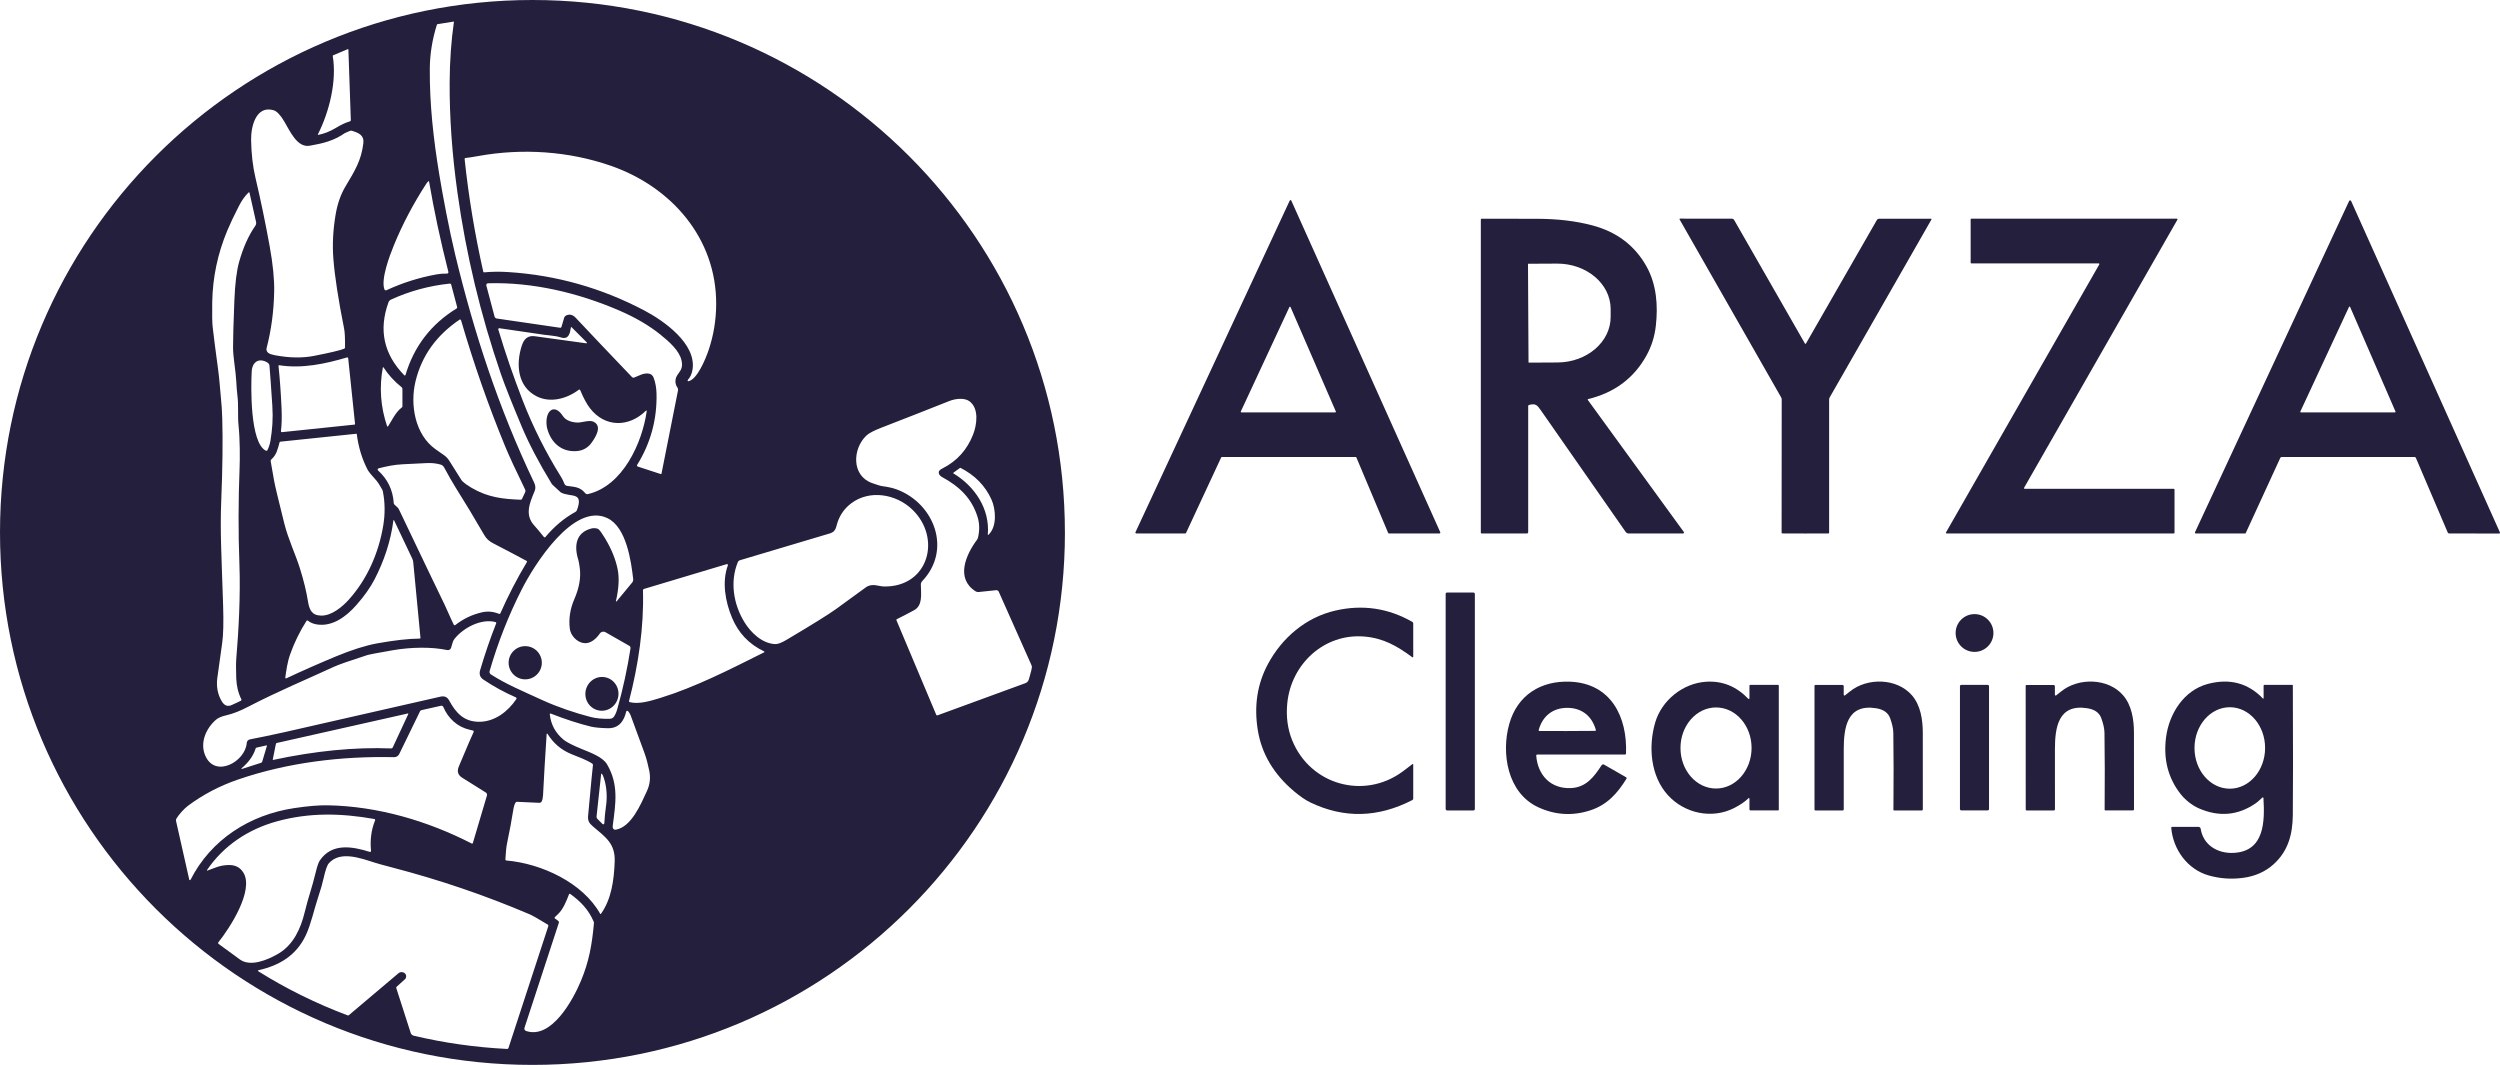
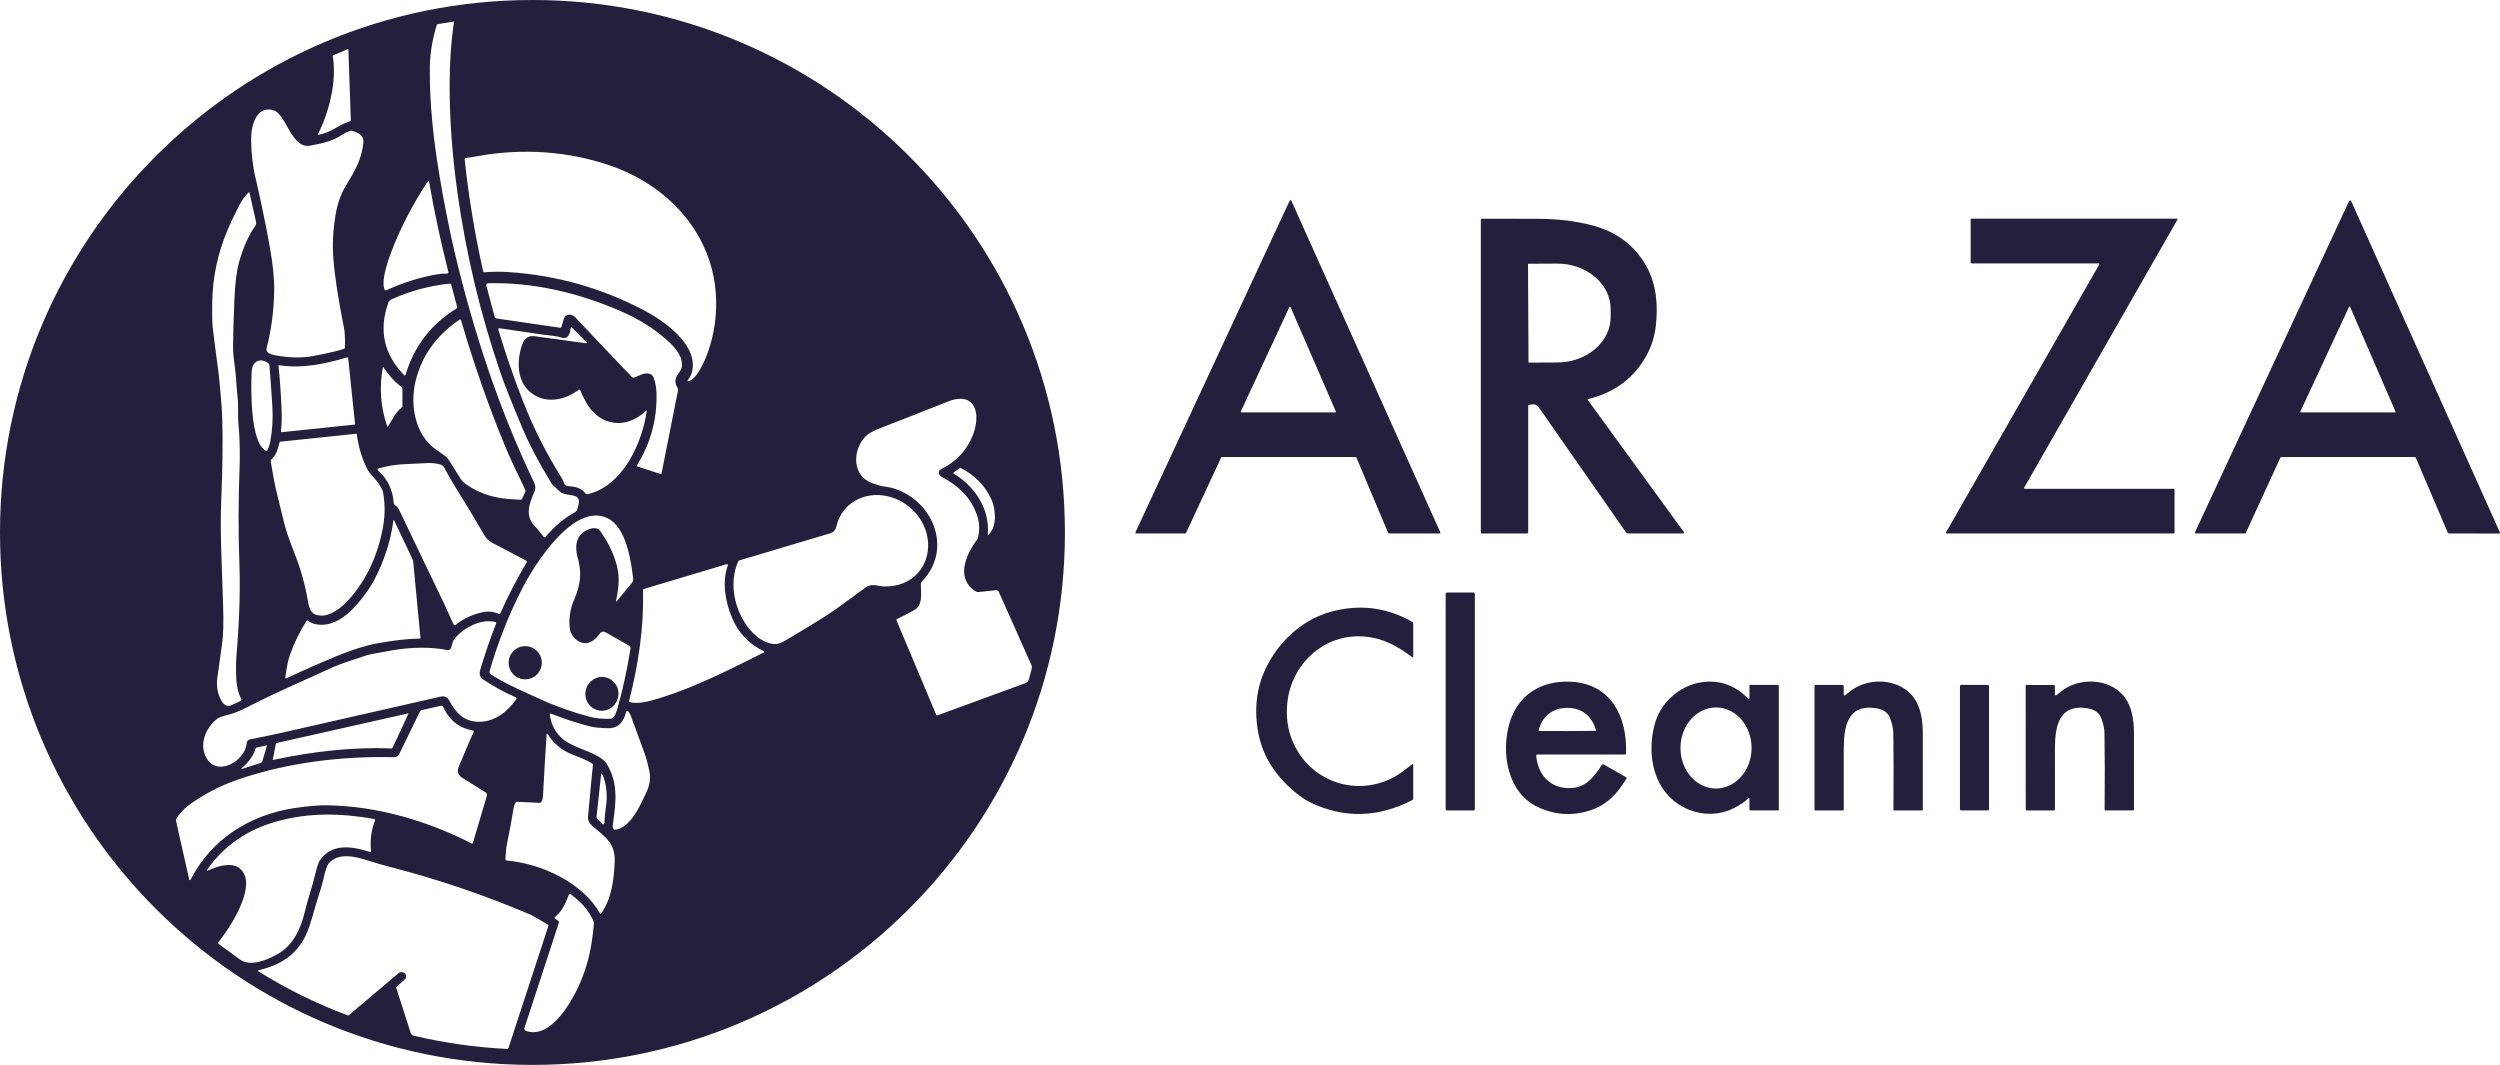
<svg xmlns="http://www.w3.org/2000/svg" id="Capa_2" data-name="Capa 2" viewBox="0 0 1000 425.97">
  <defs>
    <style>
      .cls-1 {
        fill: #241f3d;
      }
    </style>
  </defs>
  <g id="Capa_1-2" data-name="Capa 1">
    <g>
      <g>
        <path class="cls-1" d="M425.97,212.98c0,117.63-95.36,212.98-212.98,212.98h0C95.36,425.97,0,330.61,0,212.98h0C0,95.36,95.36,0,212.98,0h0c117.63,0,212.98,95.36,212.98,212.98h0ZM181.45,8.63l-6.44,1.04c-.12.02-.22.11-.26.23-1.84,5.88-2.78,11.7-2.83,17.47-.11,14.55,1.5,28.44,3.76,42.23,1.43,8.65,3.9,21.91,6.43,32.39,7.51,31.12,17.29,61.2,31.55,91.06.56,1.19.64,2.29.22,3.31-1.89,4.64-4.23,9.53-.07,13.96.8.86,2.06,2.35,3.76,4.49.13.16.36.19.53.07.02-.02.04-.04.06-.06,3.55-4.26,7.55-7.61,12-10.05.28-.16.5-.41.62-.71,2.76-7.52-2.37-5.02-6.33-7.03-.1-.05-.19-.12-.28-.2l-3.21-2.97c-.11-.1-.2-.22-.28-.35-5.13-8.42-9.11-16.02-11.95-22.79-4.1-9.78-6.91-16.87-8.42-21.26-8.1-23.61-13.87-47.7-17.31-72.28-2.17-15.5-3.22-30.27-3.14-44.31.05-8.5.62-16.54,1.71-24.13,0-.06-.03-.11-.1-.12-.01,0-.02,0-.03,0ZM127.31,53.95c2.25-.45,4.56-1.28,7.13-2.84,2.06-1.25,3.89-2.1,5.51-2.56.23-.07.39-.28.38-.52l-.97-28.22c0-.09-.08-.17-.17-.17-.02,0-.04,0-.06.01l-5.88,2.48c-.1.04-.17.15-.15.27,1.68,9.99-1.35,22.27-5.94,31.34-.04.07-.01.16.06.19.03.02.07.02.1.01ZM138.01,138.99c.04-3.59-.08-6.07-.35-7.45-2.36-11.83-3.8-21.21-4.32-28.14-.43-5.66-.12-11.52.91-17.58.73-4.31,2.03-8.03,3.9-11.17,3.81-6.41,6.38-10.47,7.19-17.38.37-3.15-1.81-4.14-4.61-4.96-.23-.07-.48-.06-.71.03-1.22.49-1.89.78-2.02.87-4.54,3.12-8.74,4.15-14.13,5.08-5.01.87-7.84-5.81-10.21-9.78-1.54-2.58-2.95-4.05-4.23-4.42-7.08-2.05-9.07,6.62-8.99,11.86.09,5.5.66,10.54,1.73,15.1,2.11,8.96,4.01,18.11,5.7,27.46,1.3,7.16,1.9,13.23,1.8,18.23-.16,7.84-1.17,15.33-3.03,22.49-.19.72.08,1.48.67,1.93.5.38,1.33.68,2.51.91,5.82,1.11,11.09,1.21,15.81.28,6.57-1.29,10.59-2.25,12.05-2.87.2-.09.33-.28.33-.5ZM275.41,152.48c3.5-.73,6.85-8.95,8.02-12.39,1.98-5.84,3-11.95,3.04-18.31.17-26.48-17.93-47.03-42.06-55.44-17-5.93-35.56-7.08-52.95-3.95-2.58.46-4.35.73-5.3.81-.19.02-.33.18-.32.37,0,0,0,0,0,0,1.61,15.15,4.1,30.19,7.47,45.12.03.16.18.27.33.25,3.18-.29,6.42-.33,9.7-.11,19.19,1.23,37.36,6.37,54.5,15.42,7.75,4.1,20.71,13.22,19.19,23.48-.26,1.73-.9,3.14-1.91,4.25-.11.12-.11.31,0,.42.07.07.18.1.28.08ZM171.35,72.5c-.33.3-.64.67-.92,1.11-5.16,8-9.43,16.09-12.79,24.29-1.81,4.39-5.36,13.82-3.87,17.84.12.32.48.49.8.36.01,0,.03-.01.04-.02,6.36-2.95,13.03-5.06,20-6.32,1.41-.26,2.81-.36,4.2-.32.3,0,.55-.23.56-.53,0-.05,0-.1-.02-.15-3.16-12.44-5.73-24.49-7.72-36.15-.02-.1-.11-.16-.2-.15-.03,0-.06.02-.09.04ZM99.45,76.97c-1.43,1.36-2.71,3.15-3.85,5.37-2.01,3.92-3.57,7.21-4.68,9.88-3.85,9.22-5.86,18.76-6.03,28.63-.08,4.81-.02,8.13.18,9.98.43,3.79,1.17,9.56,2.22,17.32.55,4.03.68,7.33,1.08,11.02.26,2.47.44,5.24.53,8.29.26,8.74.13,19.66-.4,32.75-.5,12.39.08,20.84.75,42.06.21,6.73.09,11.7-.37,14.91-1.27,8.97-1.94,13.76-2,14.35-.36,3.29.23,6.26,1.77,8.9,1.08,1.86,2.47,2.37,4.17,1.52,1.16-.58,2.7-1.17,3.57-1.68.18-.11.25-.34.16-.53-1.27-2.56-1.96-5.41-2.06-8.56-.12-3.66-.11-6.32.04-7.97.87-10.38,1.72-24.67,1.23-37.71-.46-12.32-.44-25.07.07-38.24.15-3.87.18-11.46-.41-17.02-.4-3.86.04-7.95-.43-11.78-.2-1.65-.37-3.64-.49-5.97-.24-4.63-1.26-9.24-1.28-13.5-.02-3.04.15-9.28.52-18.73.27-6.8.91-12.01,1.94-15.63,1.62-5.71,3.76-10.48,6.44-14.31.31-.45.42-1.01.3-1.54l-2.63-11.72c-.02-.1-.12-.16-.22-.14-.03,0-.06.02-.09.05ZM264.6,189.45l6.61-33.31c.08-.38,0-.78-.23-1.09-1.11-1.57-1.09-3.6.14-5.28,1.45-1.96,2.03-2.99,1.5-5.54-.82-3.93-4.94-7.58-8.6-10.51-4.46-3.57-9.88-6.73-16.24-9.48-16.4-7.08-34.67-11.46-52.58-10.93-.39.01-.7.34-.69.73,0,.05,0,.11.02.16l3.29,12.41c.11.41.45.72.87.79l25.4,3.71c.21.03.42-.1.48-.31l1.11-3.75c.1-.33.32-.6.62-.77,1.42-.77,2.76-.48,4.02.87,5.18,5.53,12.67,13.42,22.47,23.67.22.23.56.31.86.21,1.85-.68,3.85-2.01,6-1.56.79.17,1.45.72,1.75,1.48.75,1.94,1.16,4.12,1.21,6.52.24,10.25-2.34,19.75-7.75,28.49-.13.21-.06.49.15.62.03.02.06.03.1.04l9.21,3.01c.12.03.24-.03.27-.15,0,0,0,0,0-.01ZM182.87,122.86l-2.39-9.01c-.07-.27-.32-.44-.6-.41-8.24.87-16.07,3-23.47,6.39-.48.22-.85.62-1.02,1.11-4,11.03-1.89,20.76,6.33,29.18.11.11.3.11.41,0,.03-.03.06-.07.07-.12,3.41-11.48,10.23-20.35,20.46-26.62.17-.11.26-.32.21-.51ZM183.85,127.85c-9.28,6.25-15.15,14.45-17.63,24.62-2.29,9.4-.23,21.39,7.99,27.22,1.24.88,2.34,1.65,3.3,2.31.88.6,1.63,1.38,2.2,2.29l4.88,7.75c.1.17.23.32.38.46.93.87,2.14,1.74,3.64,2.62,6.68,3.9,12.6,4.49,19.62,4.77.26.01.5-.13.6-.37l1.26-2.69c.14-.3.13-.64,0-.93-3.77-7.73-6.48-13.58-8.11-17.55-6.71-16.31-12.56-33.08-17.58-50.31-.06-.19-.25-.29-.44-.24-.03.01-.07.03-.1.05ZM234.72,136.97l-6.1-6.1c-.06-.06-.16-.06-.22,0-.02.02-.04.05-.04.08-.35,2.36-.86,5.04-4.01,4.02-2.56-.83-6.27-.86-9.18-1.43-.55-.11-5.69-.86-15.42-2.25-.21-.03-.41.12-.44.34,0,.05,0,.11.01.16,2.82,9.45,6.09,18.97,9.82,28.56,4.07,10.46,9.15,20.57,15.23,30.33.57.91,1.03,1.85,1.38,2.8.17.45.56.78,1.04.86,2.73.46,5.1.23,7.31,2.93.26.32.67.46,1.06.37,13.96-3.22,21.75-20.51,23.54-33.22.01-.1-.06-.19-.16-.21-.06,0-.11.01-.15.05-6.84,6.79-16.49,6.73-22.42-.99-1.27-1.65-2.57-4.06-3.9-7.25-.08-.18-.28-.26-.45-.19-.03.01-.05.03-.07.04-4.79,3.65-11.4,5.41-16.83,2.69-7.66-3.83-8.43-12.68-6.04-20.18.88-2.75,2.37-4.3,5.31-3.88,8.02,1.13,14.87,2.07,20.54,2.83.12.02.23-.07.25-.19.01-.07-.01-.14-.07-.19ZM142.02,169.61l-2.74-26.28c-.02-.22-.22-.38-.43-.36-.03,0-.05,0-.07.01-8.85,2.61-17.94,4.54-27.14,3.11-.12-.02-.22.06-.24.17,0,.02,0,.04,0,.05.54,5.18.95,10.84,1.22,16.97.16,3.55.08,6.6-.24,9.14-.02.22.13.41.35.44.03,0,.05,0,.08,0l29.01-3.02c.12-.01.21-.12.2-.25,0,0,0,0,0,0ZM106.33,180.25c.25.13.55.03.67-.21,0,0,0,0,0-.01.57-1.21.96-2.42,1.16-3.63.77-4.63,1.11-8.79.77-14.15-.49-7.45-.87-12.77-1.14-15.96-.04-.51-.33-.97-.77-1.24-3.41-2.1-6.14-.3-6.34,3.58-.33,6.24-.69,28.39,5.64,31.64ZM155.23,170.52c1.45-2.16,2.9-5.59,5.52-7.56.14-.1.22-.26.22-.43v-6.93c0-.29-.13-.57-.36-.75-2.89-2.3-5.29-4.94-7.2-7.9-.04-.07-.14-.09-.21-.04-.03.02-.06.06-.07.1-1.47,7.9-.91,15.72,1.7,23.46.04.12.17.18.29.14.05-.02.09-.05.12-.09ZM358.58,248.1l15.91,37.8c.09.21.32.31.53.23,18.07-6.6,29.75-10.88,35.04-12.83,1.32-.49,1.43-1.36,1.76-2.53.62-2.14.93-3.43.94-3.87,0-.29-.05-.57-.17-.83l-13.08-29.37c-.19-.42-.62-.67-1.07-.62l-6.93.72c-.47.05-.95-.06-1.35-.32-7.95-5.15-3.88-14.45.64-20.58.18-.24.31-.51.38-.8.7-2.9.66-5.61-.11-8.16-2.3-7.61-7.33-12.37-14.27-16.14-.86-.47-1.5-1.26-1.23-2.23.1-.37.61-.79,1.53-1.26,5.7-2.9,9.74-7.39,12.13-13.47,1.55-3.95,2.47-10.51-1.5-13.37-2.08-1.5-5.74-.97-8.03-.05-9.2,3.66-18.25,7.21-27.14,10.65-3,1.16-5,2.21-5.99,3.14-5.57,5.27-6.06,16.04,2.24,19.01,2.07.74,3.44,1.16,4.12,1.24,2.42.32,4.41.78,5.97,1.38,14.89,5.71,21.89,24.11,9.98,36.61-.35.36-.54.85-.54,1.36.04,3.85.85,8.35-2.73,10.29-2.56,1.39-4.85,2.58-6.88,3.56-.16.08-.23.27-.16.43ZM142.53,173.5l-30.39,3.17c-.15.01-.27.12-.31.26-.82,2.97-1.22,5.01-3.33,6.87-.18.16-.27.41-.23.65.54,3.17.99,5.77,1.36,7.79.37,2.04,1.74,7.77,4.09,17.16,1.58,6.32,4.48,12.28,6.28,18.05,1.49,4.77,2.54,9.08,3.15,12.9.58,3.63,1.56,5.8,5.3,5.89,4.15.1,8.43-3.46,11.05-6.36,7.42-8.23,12-18.75,13.81-29.74.76-4.63.71-9.15-.16-13.56-.06-.28-.16-.55-.3-.8-1.04-1.84-1.76-2.98-2.16-3.41-2.02-2.22-3.2-3.66-3.55-4.31-2.29-4.34-3.76-9.14-4.43-14.42-.01-.09-.1-.16-.19-.15,0,0,0,0,0,0ZM182.17,249.98c3.26-2.54,6.86-4.23,10.8-5.09,2.18-.47,4.39-.26,6.64.65.21.09.45-.01.54-.22,3.1-7.04,6.64-13.87,10.61-20.5.1-.16.05-.36-.11-.46,0,0-.01,0-.02,0-3.48-1.88-7.96-4.24-13.42-7.07-1.63-.84-2.68-1.84-3.53-3.31-3.76-6.51-7.58-12.86-11.47-19.03-1.19-1.9-2.72-4.56-4.57-7.99-.3-.57-.83-.98-1.46-1.15-1.75-.48-3.53-.67-5.37-.58-3.23.16-6.48.32-9.75.48-3.44.17-6.46.82-9.64,1.63-.26.07-.42.34-.35.59.02.09.07.17.14.24,3.85,3.49,5.95,7.85,6.29,13.08.01.23.12.45.3.6.97.82,1.56,1.45,1.76,1.88,9.72,20.36,15.82,33.1,18.32,38.22,1.22,2.51,2.24,5.15,3.62,7.91.1.21.36.3.58.19.03-.01.05-.03.08-.05ZM395.34,213.94c3.6-3.24,2.97-10.34,1.25-14.12-2.51-5.54-6.65-9.76-12.4-12.68-.06-.03-.13-.02-.18.02l-2.67,1.94c-.07.05-.08.14-.04.21.01.02.03.03.04.04,8.54,5.12,14.69,14.21,13.78,24.49,0,.07.05.13.12.14.04,0,.07,0,.1-.03ZM295.13,224.85c-3.22,7.86-1.72,16.89,2.61,23.96,2.61,4.27,7.14,8.62,12.35,8.83,1.03.04,2.51-.52,4.44-1.66,10.14-6.01,16.73-10.1,19.78-12.29,1.46-1.05,5.47-3.96,12.02-8.74,2.48-1.81,5.2-.4,7.15-.36,17.92.39,23.38-19.43,11.34-30.86-6.47-6.15-16.96-7.93-24.3-2.43-3.05,2.29-5.04,5.36-5.96,9.21-.35,1.45-1.02,2.26-2.29,2.76-.29.11-12.39,3.72-36.28,10.82-.39.12-.71.4-.86.77ZM246.65,240.54l6.25-7.57c.29-.35.43-.81.38-1.27-.81-7.25-2.71-20.76-10.26-24.42-13.66-6.61-29.54,19.06-34.31,28.46-5.28,10.39-9.56,21.28-12.86,32.67-.15.53.06,1.09.53,1.38,6.14,3.91,11.63,6.17,20.63,10.29,6.02,2.75,13.2,5.17,19.34,6.74,2.12.54,4.67.77,7.63.69.65-.01,1.26-.34,1.63-.89.53-.78.97-1.8,1.32-3.05,2.25-7.96,4-16.04,5.27-24.23.06-.41-.13-.81-.48-1.01l-9.52-5.44c-.78-.45-1.77-.22-2.27.52-1.4,2.04-3.67,4.09-6.22,3.85-2.88-.27-5.46-3.01-5.79-5.8-.48-3.98.12-7.91,1.81-11.79,1.95-4.5,2.68-8.62,2.19-12.39-.21-1.62-.41-2.71-.58-3.27-1.82-5.74-.97-11.07,5.32-12.64.66-.16,1.39-.14,2.2.06.23.06.45.17.62.33.58.54,1.43,1.73,2.53,3.56,2.53,4.18,4.21,8.3,5.04,12.34.71,3.49.49,7.73-.68,12.73-.03.09.02.18.1.21.07.02.15,0,.19-.06ZM157.36,208.18c-1.09,8.45-3.82,16.35-7.46,23.42-1.73,3.37-4.2,6.87-7.41,10.49-4.01,4.54-9.47,8.64-15.72,7.69-1.42-.22-2.64-.73-3.65-1.54-.15-.12-.36-.1-.48.05,0,.01-.02.02-.02.03-2.74,4.3-4.94,8.8-6.59,13.51-1.11,3.13-1.51,6.41-1.92,9.23-.02.15.08.28.23.31.05,0,.11,0,.16-.02,6.56-3.09,13.22-6.02,19.96-8.82,6.32-2.61,11.77-4.33,16.35-5.17,6.92-1.25,12.62-1.89,17.09-1.92.16,0,.28-.13.29-.28,0,0,0-.02,0-.03l-2.9-30.32c-.05-.46-.17-.9-.37-1.32l-7.29-15.37c-.03-.07-.12-.1-.19-.07-.04.02-.08.06-.08.11ZM291.16,226.12c.07-.19-.03-.4-.22-.47-.08-.03-.16-.03-.24,0l-33.13,9.93c-.23.07-.38.28-.38.52.43,14.81-1.86,29.97-5.58,44.3-.05.19.06.39.25.44,0,0,0,0,0,0,3.46.94,8.02-.35,12.07-1.6,14.21-4.38,27.64-11.28,41.7-18.29.12-.06.17-.2.11-.31-.02-.05-.07-.09-.12-.11-5.98-2.82-10.25-7.31-12.82-13.46-2.71-6.51-4.07-14.37-1.65-20.94ZM198.27,248.85c-5.72-1.58-12.91,2.26-16.43,6.64-.37.46-.64.99-.8,1.55l-.6,2.06c-.19.67-.87,1.07-1.55.93-6.29-1.34-14.53-1.19-21.74.06-6.04,1.05-9.48,1.71-10.31,1.97-7.12,2.3-11.55,3.85-13.29,4.66-10.68,4.95-22.49,9.85-34.36,16.02-3.2,1.67-6.11,2.8-8.72,3.39-1.86.42-3.23,1.02-4.12,1.8-4.05,3.56-6.45,9.26-4.23,14.35,3.96,9.09,16.04,2.38,16.57-5.08.05-.73.59-1.33,1.31-1.46,3.96-.75,8.59-1.72,13.9-2.9,4.68-1.04,25.44-5.77,62.29-14.18,1.58-.36,2.73.14,3.46,1.5,2.74,5.08,6.01,8.63,12.19,8.55,6.18-.08,11.29-4.1,14.67-9.03.16-.24.1-.56-.14-.72-.02-.02-.05-.03-.08-.04-4.54-1.97-8.86-4.34-12.97-7.11-1.32-.89-1.74-2.14-1.26-3.76,1.94-6.57,4.08-12.82,6.43-18.74.07-.18-.02-.38-.2-.45-.01,0-.02,0-.03-.01ZM75.68,351.84c.04.16.2.25.35.21.08-.02.15-.07.19-.15,8.21-16.16,23.73-25.97,41.42-28.65,5.42-.82,9.92-1.19,13.49-1.13,19.94.37,39.84,6.2,57.58,15.3.15.08.33.02.4-.13,0-.02.02-.03.02-.05l5.64-19.01c.14-.47-.05-.97-.46-1.23-6.16-3.86-9.3-5.83-9.41-5.9-1.74-1.07-2.19-2.59-1.36-4.55,3.43-8.16,5.39-12.73,5.89-13.7.11-.22.04-.49-.18-.62-.01,0-.52-.13-1.51-.36-4.8-1.11-8.53-4.56-10.42-9.09-.15-.36-.53-.56-.92-.48l-7.87,1.77c-.22.05-.4.2-.5.4l-8.35,17.16c-.38.77-1.17,1.25-2.02,1.24-21.19-.47-42.67,2.16-62.41,8.93-7.32,2.5-14,6-20.05,10.5-1.55,1.16-3.65,3.49-4.61,5.08-.19.31-.25.68-.17,1.04l5.27,23.42ZM219.92,285.74c.44,4.11,2.29,7.51,5.57,10.19,1.19.97,3.64,2.21,7.35,3.73,3.71,1.5,8.31,3.22,9.99,6.1,4.69,8,3.44,15.57,2.29,24.31-.06.49-.06.85.01,1.09.14.49.63.8,1.14.72,6.22-1.05,9.96-9.96,12.47-15.39,1.22-2.65,1.55-5.38.97-8.17-.43-2.09-1.06-4.77-1.93-7.13-3.01-8.17-4.82-13.09-5.42-14.76-.29-.83-.68-1.49-1.17-1.99-.16-.17-.42-.17-.59-.01-.06.06-.1.13-.12.2-.91,3.88-2.97,6.76-7.4,6.66-3-.08-5.22-.29-6.68-.64-4.79-1.16-10.16-2.9-16.11-5.22-.15-.06-.32.01-.38.16-.02.05-.02.1-.02.14ZM109.1,303.89s.02.08.06.09c.01,0,.02,0,.03,0,16.99-3.64,32.76-5.18,47.3-4.61.25,0,.48-.13.59-.36l6.25-13.43c.03-.08,0-.16-.08-.2-.03-.01-.06-.02-.09,0l-52.41,11.8c-.21.04-.37.21-.4.41l-1.26,6.31ZM218.66,293.6c-.58,8.74-1.06,16.88-1.44,24.45-.05.99-.22,1.81-.52,2.47-.17.39-.56.63-.99.61l-8.89-.41c-.23-.01-.44.1-.57.28-.41.6-.73,1.63-.96,3.09-.66,4.16-1.44,8.36-2.34,12.6-.57,2.65-.6,4.53-.79,7.11-.01.2.14.38.33.39,14.23,1.22,30.69,8.97,37.58,21.32.05.09.16.12.25.07.03-.01.05-.03.07-.06,4.17-5.83,5.22-13.44,5.49-20.88.26-7.13-3.46-9.65-8.73-14.1-1.55-1.31-2.09-2.28-1.9-4.32,1.17-12.77,1.82-19.5,1.93-20.17.04-.23-.06-.47-.26-.6-2.34-1.52-5.56-2.68-8.06-3.68-4.48-1.8-7.46-4.45-9.87-8.26-.05-.08-.16-.11-.25-.05-.05.03-.08.08-.08.14ZM96.78,307.58l7.64-2.46c.23-.07.4-.25.47-.48l1.88-6.32c.02-.07-.02-.15-.09-.17-.02,0-.05,0-.07,0l-3.98.89c-.18.04-.32.17-.38.35-.88,2.87-2.75,5.51-5.62,7.91-.07.06-.07.16,0,.23.04.05.11.06.17.05ZM240.46,309.6l-1.83,16.92c-.04.4.1.81.39,1.09l1.99,1.99c.16.16.43.16.59,0,.07-.07.11-.17.12-.27.17-2.66.37-4.8.62-6.42.67-4.27.3-8.29-.78-11.65-.3-.93-.57-1.51-.82-1.76-.06-.06-.17-.06-.23,0-.02.02-.04.06-.05.09ZM82.97,348.23c2.85-.98,4.7-2.12,8.42-2.22,2.67-.08,4.66.93,5.96,3.03,4.37,7.1-5.42,22.18-10,27.87-.16.19-.13.47.06.63,0,0,.01.01.02.02,2.17,1.59,5,3.66,8.5,6.21,4.17,3.05,10.89.34,15.42-2.31,6.02-3.53,8.95-10.04,10.54-16.62,1.48-6.13,2.96-9.88,4.34-15.69.6-2.51,1.15-4.14,1.65-4.89,4.83-7.18,13-5.7,20.01-3.51.21.07.43-.05.5-.26.02-.05.02-.11.02-.16-.43-4.39.11-8.45,1.62-12.17.09-.21-.02-.45-.23-.54-.03-.01-.05-.02-.08-.02-13.18-2.34-25.96-2.65-38.96.94-11.5,3.17-21.3,9.69-27.96,19.47-.05.08-.03.18.04.23.04.03.09.03.14.02ZM103.27,388.48c11.2,7.02,23.13,12.91,35.79,17.67.17.07.35.04.48-.08l19.87-16.79c.73-.61,1.8-.6,2.51.04h.02c.66.6.72,1.61.14,2.27-.04.05-.09.09-.13.13l-3.3,2.98c-.15.13-.21.34-.14.53l5.77,17.94c.18.56.64.98,1.21,1.11,12.16,2.89,24.6,4.65,37.32,5.3.26.02.5-.15.58-.4l15.94-48.74c.08-.22-.01-.47-.21-.59-3.76-2.29-6.17-3.66-7.23-4.11-17.77-7.59-36.17-13.85-55.18-18.79-3.29-.86-5.65-1.51-7.08-1.97-5.45-1.72-13.59-4.77-18.09.33-.7.79-1.4,2.8-2.11,6.03-.45,2.05-1.17,4.54-2.15,7.47-1.57,4.68-2.89,10.98-5.03,15.45-3.77,7.89-10.48,11.97-18.9,13.83-.11.03-.17.13-.15.24.01.05.04.09.09.12ZM222.04,367.46c.55.31,1.02.66,1.39,1.06.14.14.18.34.13.53l-13.77,42.09c-.17.51.11,1.07.63,1.25,10.21,3.44,18.8-12.51,21.91-19.93,3.26-7.76,4.48-14.57,5.24-23.13.02-.24-.02-.49-.11-.71-2.08-4.81-5.2-8.03-9.38-11.06-.14-.1-.33-.07-.43.06-.02.02-.03.05-.04.08-1.04,2.76-2.38,6.01-4.32,7.86-.91.87-1.37,1.32-1.38,1.33-.13.18-.08.42.09.54.01,0,.02.02.04.02Z" />
        <path class="cls-1" d="M542.25,182.8h-53.48c-.13,0-.26.08-.31.2l-14.05,30.19c-.06.12-.18.2-.31.2h-19.61c-.19,0-.34-.16-.34-.35,0-.05.01-.09.03-.14l61.72-132.68c.08-.17.29-.24.45-.16.07.03.13.09.16.17l59.6,132.67c.08.17,0,.37-.17.45-.05.02-.09.03-.14.03h-20.23c-.14,0-.26-.08-.31-.21l-12.7-30.17c-.05-.12-.18-.21-.31-.21ZM516.22,122.82c-.06-.13-.2-.18-.33-.13-.06.02-.1.07-.13.13l-19.44,41.78c-.06.12,0,.27.12.33.03.02.07.02.11.02h37.56c.14,0,.25-.11.25-.25,0-.03,0-.07-.02-.1l-18.13-41.79Z" />
        <path class="cls-1" d="M999.7,213.41l-20.01-.02c-.26,0-.5-.15-.6-.39l-12.75-29.87c-.09-.2-.28-.33-.5-.33h-53.18c-.24,0-.45.15-.55.36l-13.81,30.06c-.04.1-.14.16-.24.16l-19.71.02c-.21,0-.38-.17-.37-.38,0-.05.01-.11.03-.15l61.63-132.45c.1-.22.37-.32.59-.22.1.04.18.12.22.22l59.53,132.57c.07.15,0,.33-.16.4-.04.02-.08.02-.12.02ZM940.02,122.75c-.05-.11-.19-.16-.3-.11-.05.02-.09.06-.11.11l-19.48,41.88c-.05.11,0,.25.12.3.03.01.06.02.09.02h37.65c.13,0,.23-.1.23-.22,0-.03,0-.07-.02-.1l-18.17-41.88Z" />
        <path class="cls-1" d="M635.23,159.63c-.11.03-.18.15-.15.26,0,.02.02.05.03.07l38.43,52.85c.12.17.08.4-.09.51-.06.04-.13.07-.21.07h-21.76c-.49,0-.94-.24-1.22-.63-4.24-6.02-15.56-22.26-33.97-48.71-1.5-2.16-2.13-2.69-4.66-2.09-.2.05-.35.23-.35.43v50.48c0,.29-.24.53-.53.53h-18.1c-.18,0-.32-.14-.32-.31h0v-125.21c0-.22.18-.4.4-.4,3.94,0,11.37.02,22.3.04,8.03.02,15.3.89,21.82,2.61,9.8,2.58,17.04,8.04,21.72,16.38,4.1,7.3,4.67,15.83,3.76,23.85-.48,4.24-1.72,8.17-3.71,11.79-5.01,9.1-12.81,14.93-23.41,17.49ZM611.2,105.64l.21,39.27c0,.08.06.14.14.14h0l11.44-.06c11.8-.06,21.33-8.26,21.27-18.3v-3.18c-.07-10.04-9.68-18.13-21.48-18.07,0,0,0,0,0,0l-11.44.06c-.08,0-.13.07-.13.14Z" />
-         <path class="cls-1" d="M722.18,137.51s.05,0,.07,0c.06-.01.1-.04.12-.07l28.37-49.42c.19-.33.54-.53.92-.53h20.76c.11,0,.19.09.19.2,0,.03,0,.06-.02.09l-40.71,71.17c-.15.26-.23.55-.23.85v53.29c-.02.14-.11.26-.23.29-.07.02-3.16.03-9.28.02-6.12,0-9.21,0-9.28-.03-.13-.03-.22-.15-.22-.29l.04-53.29c0-.3-.08-.59-.23-.85l-40.64-71.21c-.05-.09-.02-.21.08-.26.03-.02.06-.02.09-.02l20.76.02c.38,0,.73.21.92.53l28.33,49.45s.06.06.12.07c.02,0,.05,0,.06,0Z" />
        <path class="cls-1" d="M778.39,212.98l61.32-107.21c.07-.13.03-.29-.1-.37-.04-.02-.09-.04-.14-.04h-50.94c-.15,0-.27-.12-.27-.27h0v-17.36c0-.15.12-.27.27-.27h82.21c.15,0,.27.12.27.27,0,.05-.01.09-.04.14l-61.34,107.25c-.07.13-.03.29.1.37.04.02.09.04.14.04h59.67c.15,0,.27.12.27.27h0v17.31c0,.15-.12.27-.27.27h-90.91c-.15,0-.27-.12-.27-.27,0-.05.01-.09.04-.14Z" />
        <rect class="cls-1" x="578.26" y="237.01" width="11.68" height="87.17" rx=".58" ry=".58" />
        <path class="cls-1" d="M564.94,305.64c.09-.07.23-.06.3.03.03.04.05.09.05.14v13.66c0,.23-.13.43-.33.54-13.75,7.1-27.35,7.43-40.81.97-1.92-.92-4.1-2.41-6.56-4.48-8.09-6.83-12.91-14.95-14.46-24.35-1.59-9.69-.25-18.52,4.02-26.49,5.64-10.53,15.14-18.7,26.95-21.42,10.88-2.52,21.17-1.01,30.85,4.52.21.12.34.35.34.59v13.37c0,.13-.11.22-.23.22-.05,0-.09-.02-.13-.04-6.07-4.47-11.5-7.62-19.14-8.28-16.05-1.38-29.33,10.94-30.88,26.66-.53,5.33.12,10.25,1.94,14.78,7.19,17.9,28.83,23.97,44.28,12.49,1.25-.93,2.52-1.9,3.82-2.89Z" />
-         <circle class="cls-1" cx="789.81" cy="253.2" r="7.56" />
        <path class="cls-1" d="M614.49,302.3c.64,7.8,5.8,13.31,13.91,12.93,6.03-.28,9.16-4.41,12.24-9.14.21-.33.64-.43.97-.24l8.82,5.05c.2.12.28.38.16.58,0,0,0,0,0,0-3.61,5.85-7.71,10.47-14.53,12.68-7.07,2.29-13.99,1.87-20.77-1.26-12.39-5.73-14.87-21.69-11.58-33.35,3.27-11.55,12.66-17.38,24.4-16.87,16.24.7,22.87,13.99,22.3,28.73,0,.22-.19.4-.41.4h-35.07c-.25,0-.45.2-.45.45,0,.01,0,.02,0,.04ZM626.9,292.41c6.67,0,10.39-.03,11.16-.06.16,0,.29-.13.29-.29,0-.03,0-.06-.01-.08-1.52-5.47-5.55-8.85-11.45-8.84s-9.92,3.41-11.42,8.88c-.04.15.05.32.2.36.02,0,.05.01.07.01.77.03,4.49.04,11.16.03Z" />
        <path class="cls-1" d="M699.35,279.53c.09.1.25.1.35,0,.05-.05.08-.12.08-.18v-5.09c0-.17.13-.31.3-.31h11.14c.16,0,.3.14.3.31h0v49.65c0,.14-.11.26-.26.26h-11.04c-.24,0-.44-.2-.44-.44v-4.29c0-.12-.1-.22-.22-.22-.06,0-.11.02-.15.06-1.35,1.34-3.23,2.64-5.64,3.88-9,4.64-19.97,2.19-26.6-5.08-6.88-7.54-7.96-19.27-5.08-29.1,2.58-8.78,10.99-15.68,20.34-16.28,6.51-.42,12.14,1.86,16.91,6.84ZM686.44,282.98c-7.85-.01-14.23,7.24-14.25,16.19h0c-.02,8.96,6.34,16.23,14.19,16.24h0c7.85.01,14.23-7.24,14.25-16.19.02-8.96-6.34-16.23-14.19-16.24Z" />
        <path class="cls-1" d="M737.49,277.93c0,.16.14.3.3.3.06,0,.11-.02.16-.05.21-.15.89-.68,2.03-1.6,6.94-5.61,18.73-5.38,24.75,1.49,3.49,3.99,4.37,9.74,4.39,14.96.03,9.78.04,20.01.01,30.71,0,.25-.2.45-.45.45h-11.05c-.15,0-.26-.12-.26-.26.1-11.57.09-21.82-.04-30.75-.02-1.65-.45-3.62-1.28-5.91-.79-2.18-2.65-3.5-5.59-3.97-11.73-1.86-12.95,7.86-12.96,16.48,0,6.57,0,14.55,0,23.94,0,.26-.21.47-.47.47h-10.88c-.19,0-.35-.16-.35-.35h0v-49.54c0-.18.15-.33.33-.33h10.82c.3,0,.54.24.54.54h0v3.42Z" />
        <path class="cls-1" d="M821.97,277.93c0,.16.14.3.3.3.06,0,.11-.02.16-.05.21-.15.89-.68,2.02-1.6,6.94-5.61,18.72-5.39,24.74,1.48,3.49,3.99,4.38,9.73,4.39,14.95.04,9.77.04,20.01.02,30.71,0,.25-.2.45-.45.45h-11.04c-.15,0-.26-.12-.26-.26.09-11.57.08-21.81-.06-30.74-.02-1.65-.45-3.62-1.28-5.91-.79-2.18-2.65-3.5-5.59-3.96-11.72-1.86-12.95,7.86-12.95,16.47,0,6.57,0,14.55.01,23.94,0,.26-.21.47-.47.47h-10.87c-.19,0-.35-.15-.35-.34l-.02-49.52c0-.18.15-.33.33-.33h10.81c.3,0,.54.24.54.54h0s0,3.42,0,3.42Z" />
-         <path class="cls-1" d="M904.95,319.02c-.82.64-1.5,1.49-2.56,2.22-7.14,4.98-14.8,5.66-22.98,2.04-2.6-1.16-5.37-3.35-7.23-5.74-4.97-6.38-6.89-13.92-5.76-22.63,1.23-9.47,7.14-18.82,16.74-21.35,8.71-2.3,16.05-.35,22.03,5.86.05.06.14.06.2.01.03-.03.05-.07.05-.11v-5.07c0-.16.13-.3.3-.3h11.19c.11,0,.2.09.2.2h0c.1,25.27.1,42.57-.01,51.9-.09,7.76-1.87,14.34-7.6,19.58-3.34,3.04-7.47,4.89-12.41,5.53-4.71.61-9.29.27-13.73-1.01-8.41-2.43-14.16-10.36-14.89-19.02-.02-.19.12-.35.3-.37.01,0,.02,0,.04,0h10.58c.42,0,.79.31.85.73,1.04,6.6,6.85,10.01,13.28,9.66,12.27-.67,12.4-12.52,11.83-21.96,0-.14-.13-.25-.27-.24-.05,0-.1.02-.14.05ZM891.95,282.89c-7.8-.01-14.13,7.27-14.15,16.27h0c-.02,9,6.29,16.3,14.09,16.32,7.8.01,14.13-7.27,14.15-16.27h0c.02-9-6.29-16.3-14.09-16.32Z" />
        <rect class="cls-1" x="783.98" y="273.95" width="11.63" height="50.21" rx=".53" ry=".53" />
      </g>
      <g>
-         <path class="cls-1" d="M220.59,163.99c1.86-1.02,3.77,1.15,4.59,2.45,1.19,1.89,3.9,2.58,6.03,2.58,1.6,0,4.64-1.14,6.25-.31,3.52,1.78.81,6.05-.74,8.26-1.48,2.1-3.47,3.25-5.99,3.46-6.18.5-10.38-3.44-11.85-9.04-.54-2.06-.55-6.15,1.72-7.4Z" />
        <circle class="cls-1" cx="210.09" cy="265.1" r="6.64" />
        <ellipse class="cls-1" cx="240.77" cy="277.54" rx="6.76" ry="6.62" transform="translate(-72.7 469.2) rotate(-80.5)" />
      </g>
    </g>
  </g>
</svg>